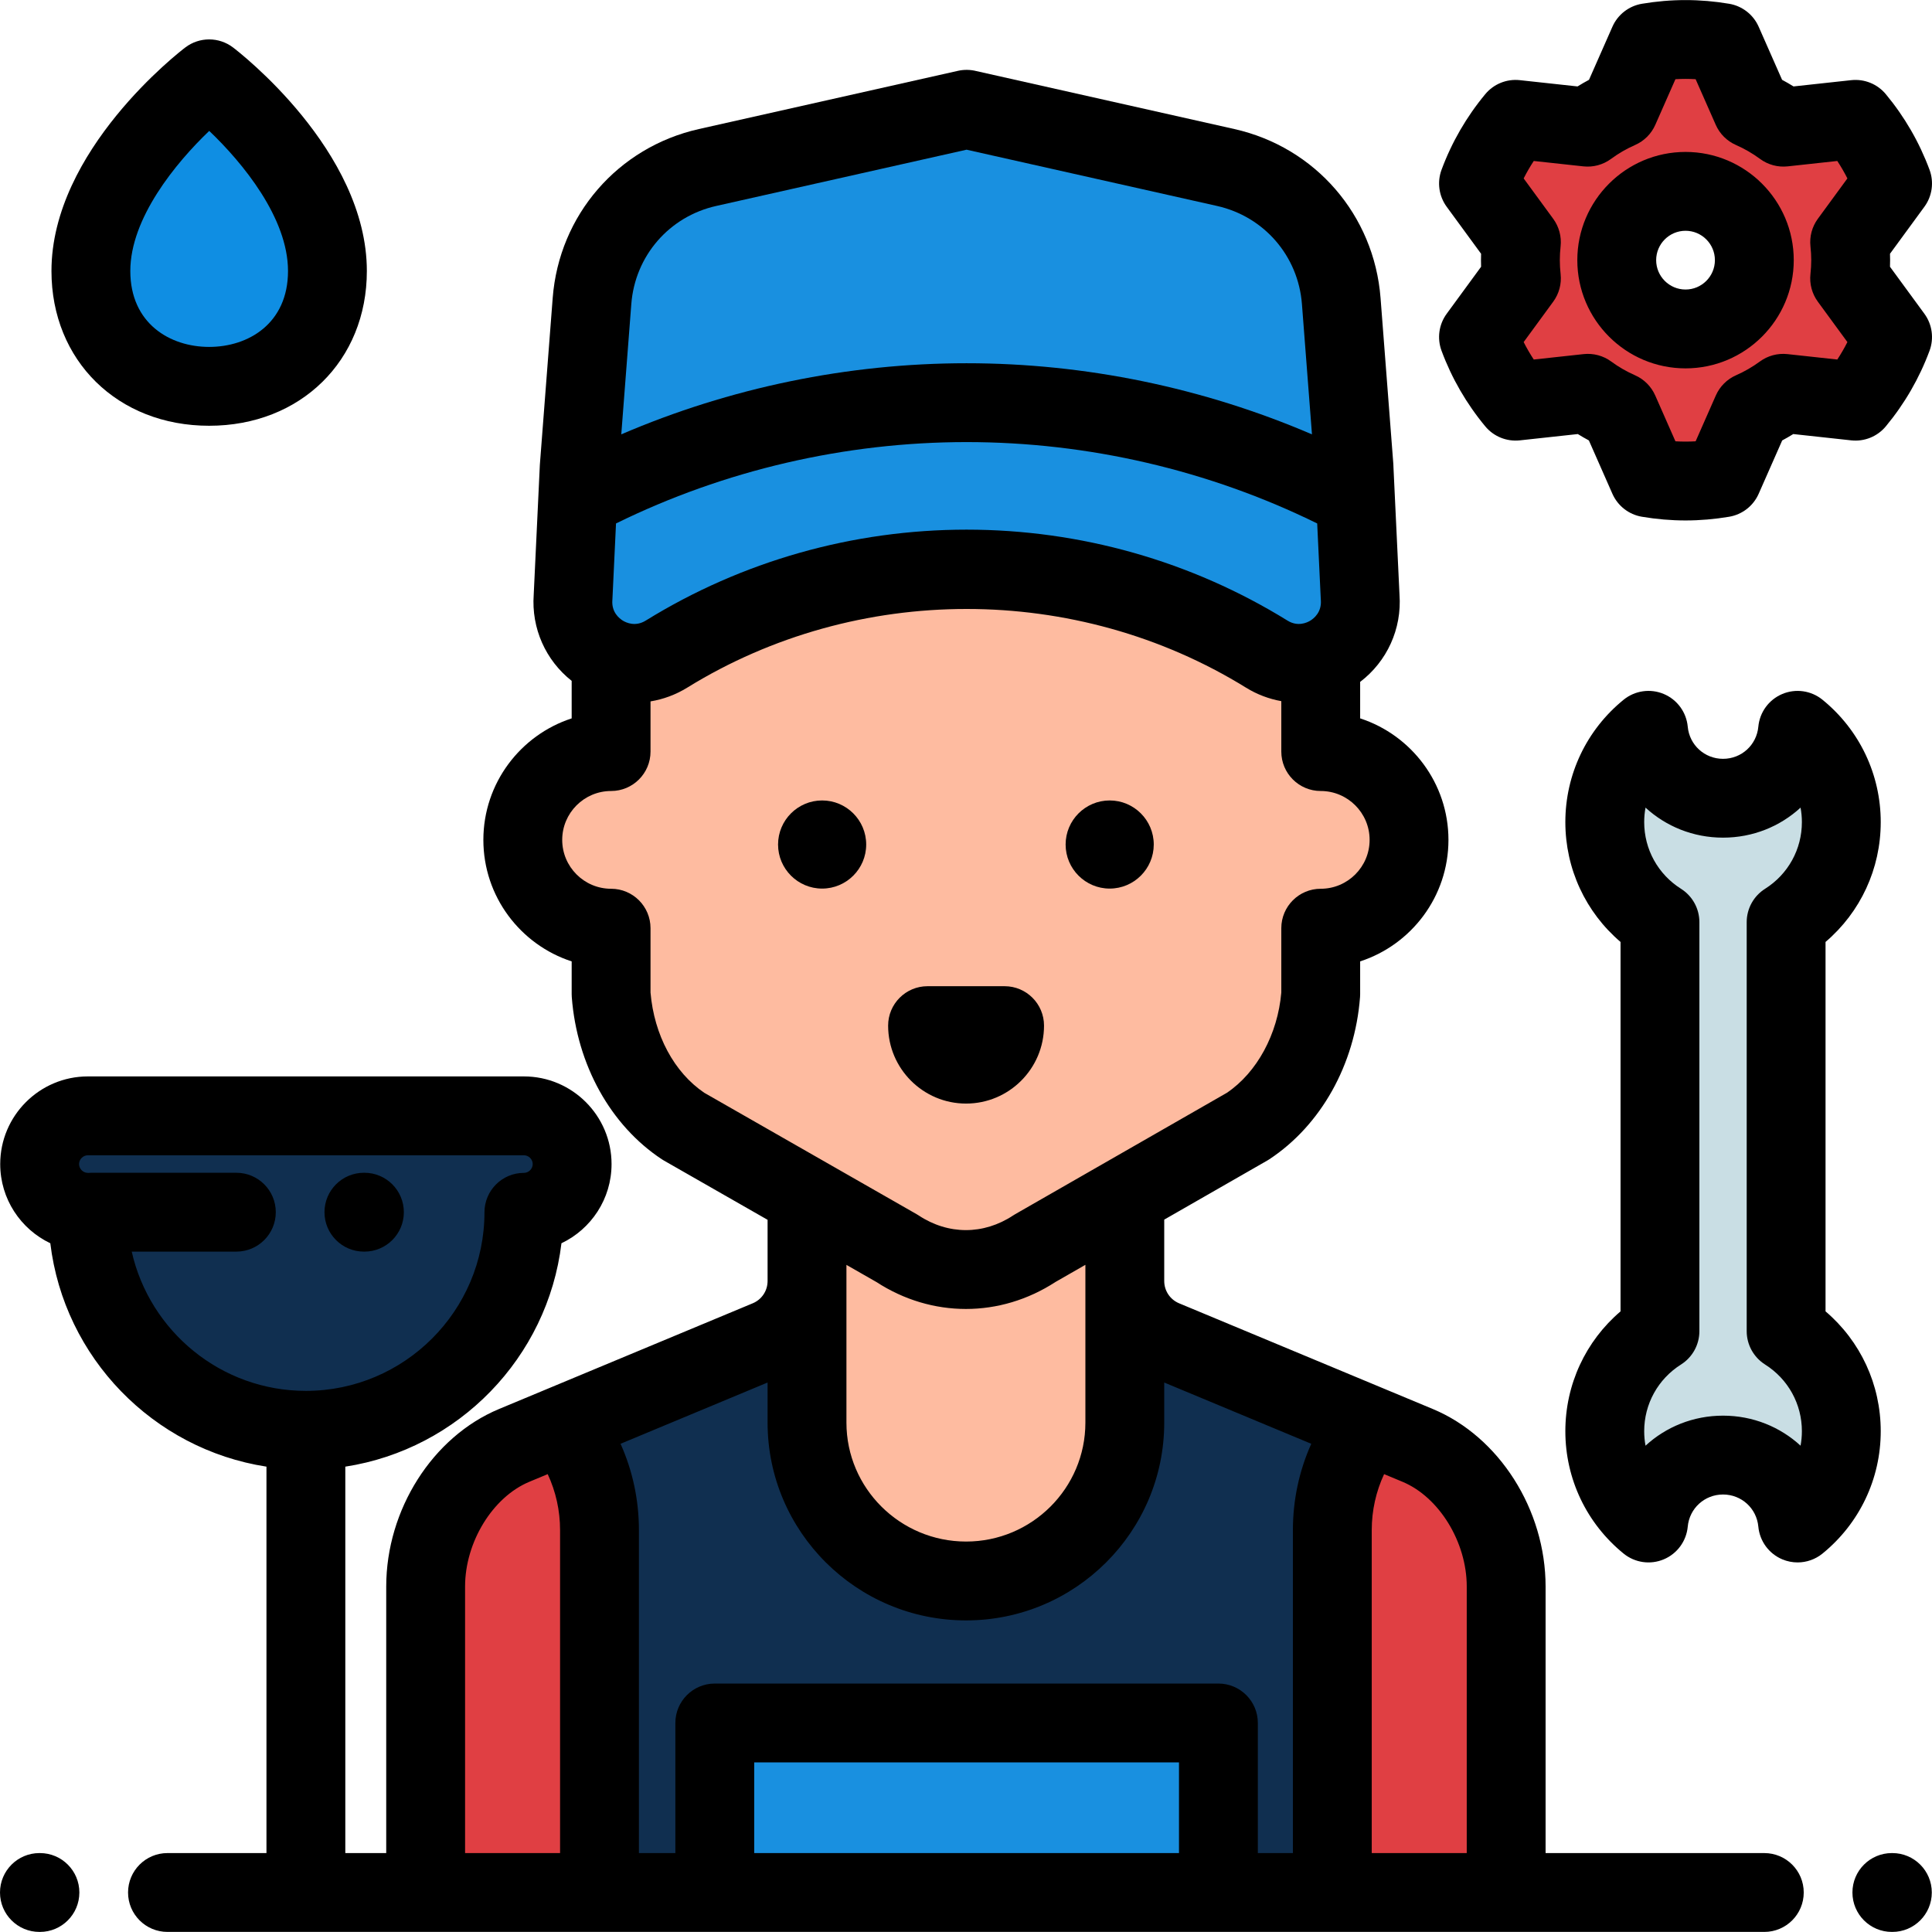
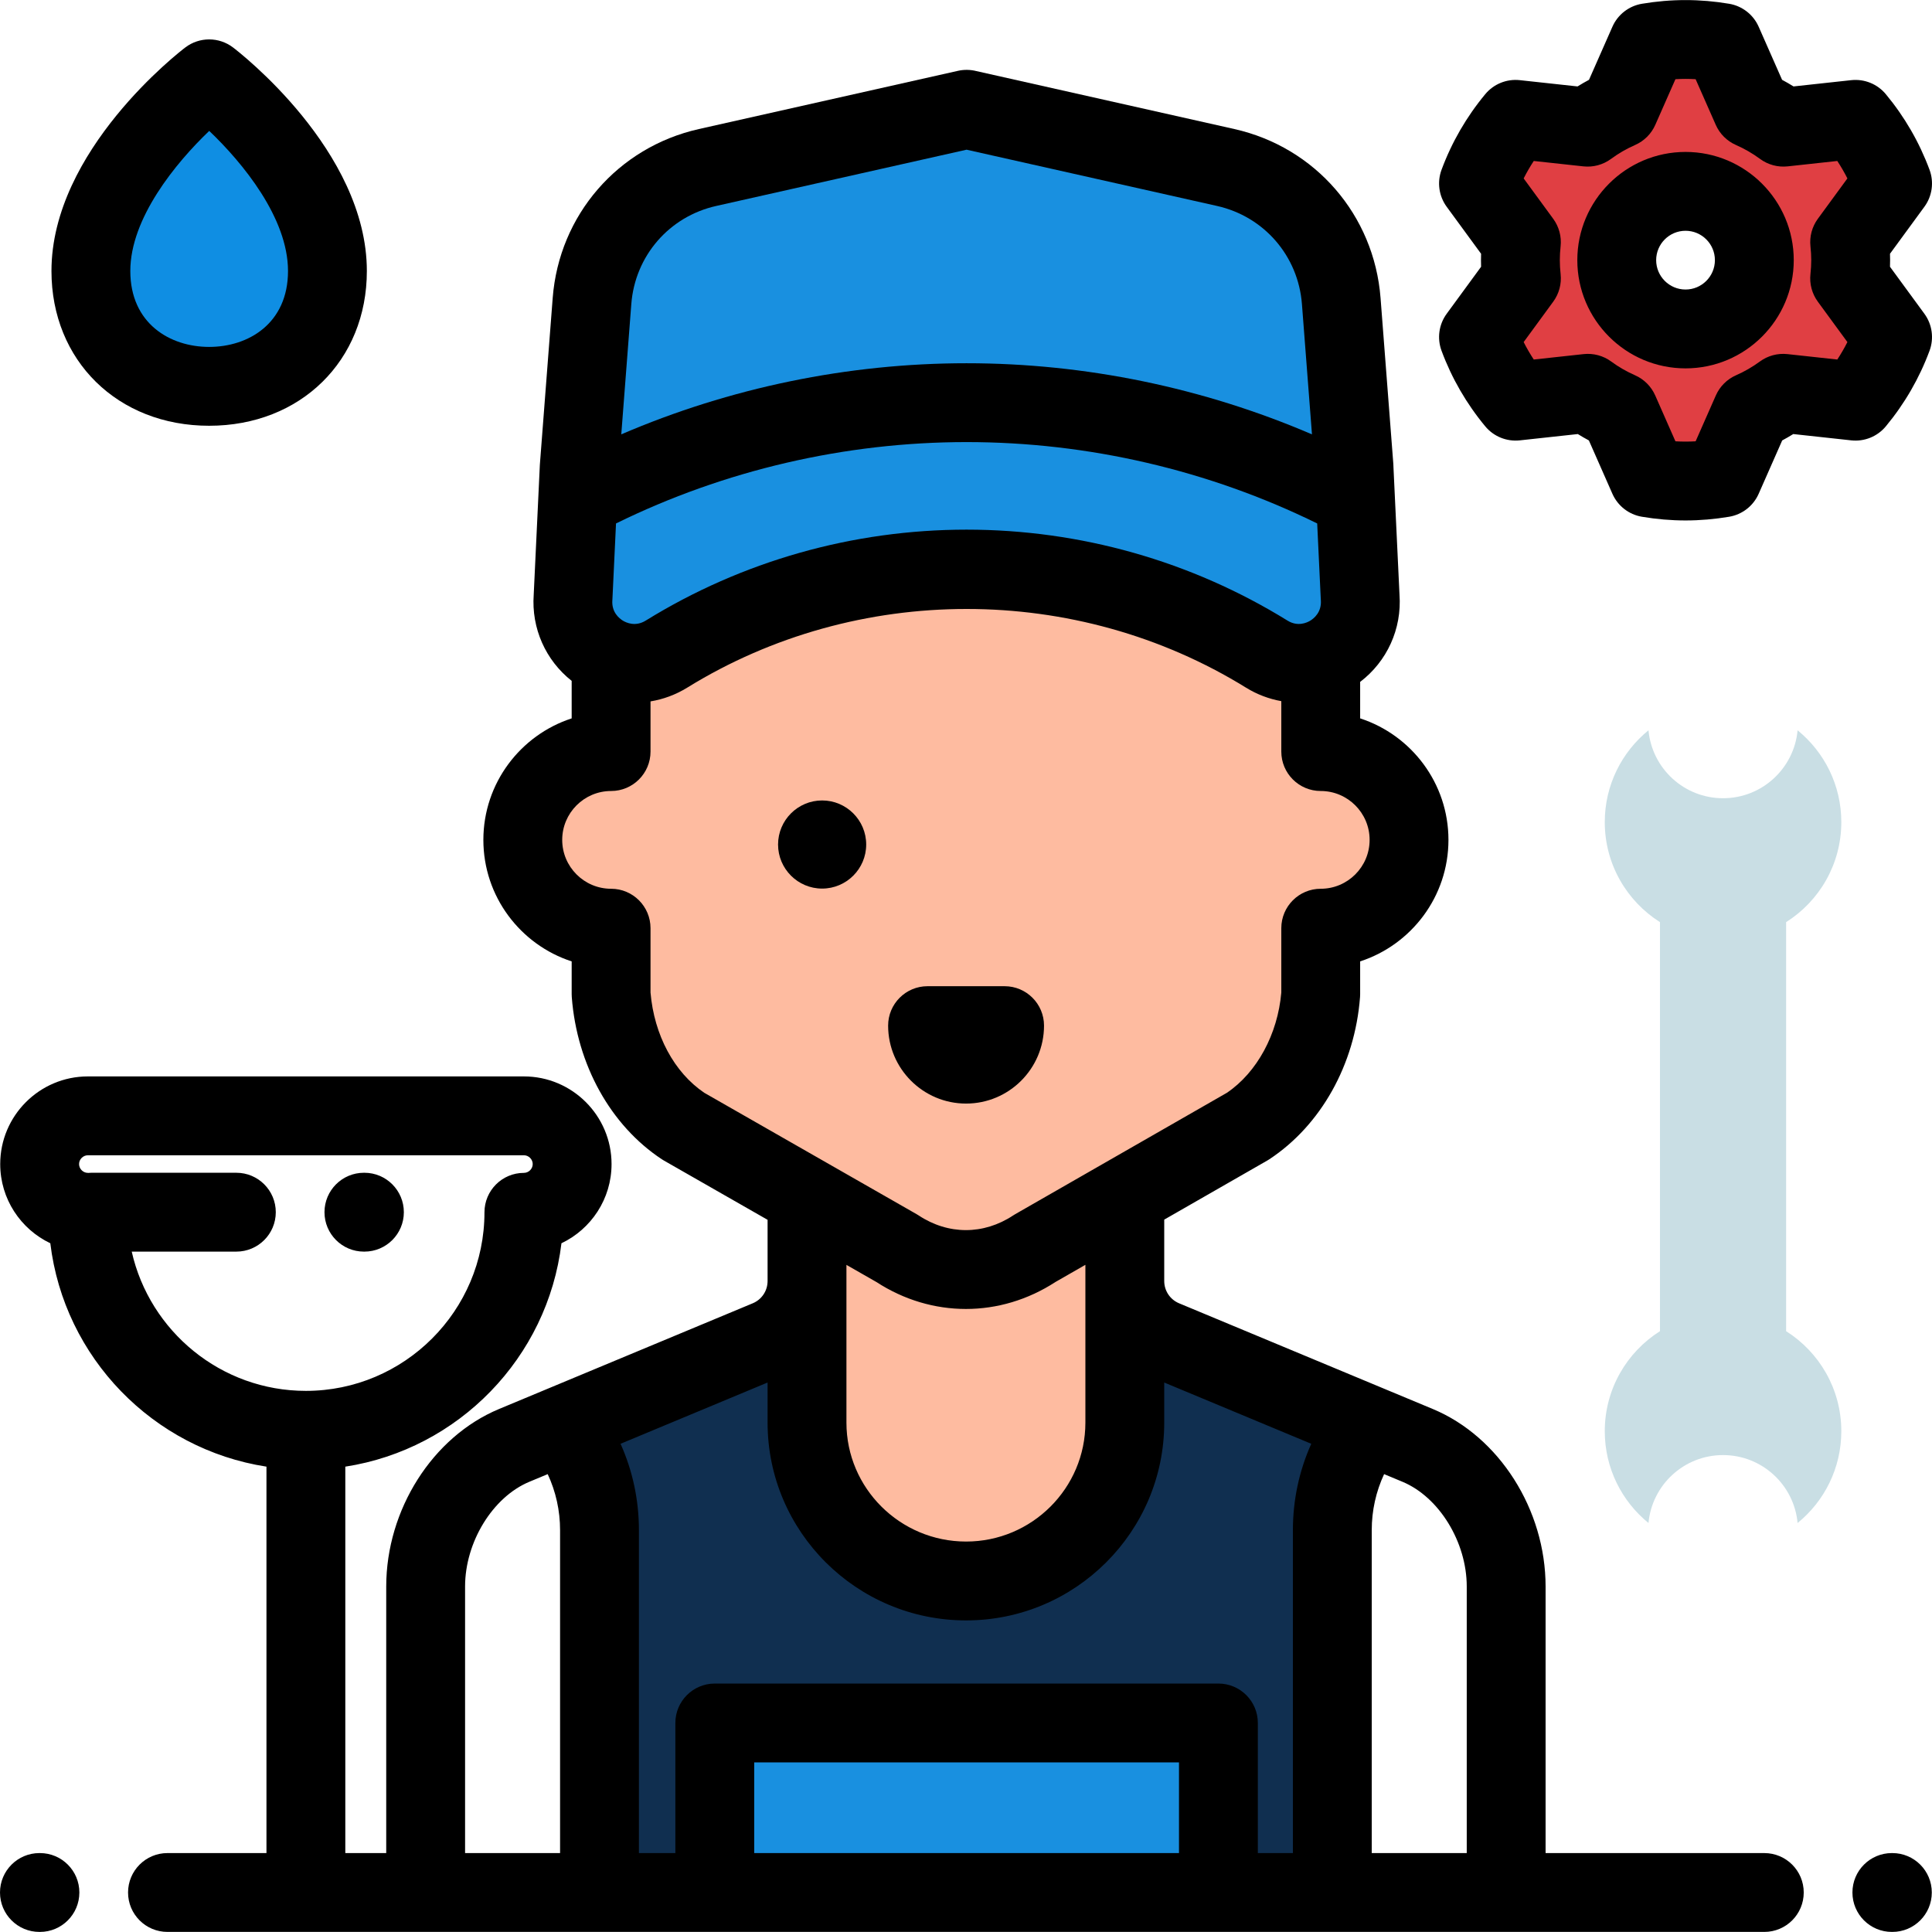
<svg xmlns="http://www.w3.org/2000/svg" version="1.1" id="Layer_1" x="0px" y="0px" viewBox="0 0 512.002 512.002" style="enable-background:new 0 0 512.002 512.002;" xml:space="preserve">
-   <path style="fill:#E03F43;" d="M213.867,319.128v20.352c0,6.799-4.088,12.932-10.365,15.548l-67.24,28.017  c-14.206,5.92-23.458,22.007-23.458,37.397v81.091h286.348v-81.091c0-15.389-9.254-31.478-23.458-37.397l-67.24-28.017  c-6.277-2.615-10.365-8.749-10.365-15.548v-20.352H213.867z" />
  <path style="fill:#102F50;" d="M353.079,501.534v-96.018c0-10.48,3.554-20.167,9.506-27.93l-54.133-22.555  c-6.277-2.615-10.365-8.749-10.365-15.548l-0.094,37.531c0,23.081-18.884,41.966-41.966,41.966l0,0  c-23.081,0-41.966-18.884-41.966-41.966l-0.195-37.531c0,6.799-4.088,12.932-10.365,15.548l-54.133,22.556  c5.952,7.764,9.506,17.45,9.506,27.93v96.018h194.205V501.534z" />
  <g>
    <path style="fill:#FEBBA0;" d="M350.007,199.175v-30.443c0-51.829-42.017-93.846-93.846-93.846   c-51.831,0-93.846,42.017-93.846,93.846h-0.368v30.443c-12.925,0-23.403,10.478-23.403,23.403   c0,12.925,10.478,23.403,23.403,23.403v17.472c1.126,14.735,8.311,27.853,19.192,35.038l56.574,32.342   c11.36,7.503,25.173,7.503,36.533,0l56.405-32.342c10.879-7.185,18.232-20.303,19.36-35.038v-17.472   c12.925,0,23.403-10.478,23.403-23.403C373.41,209.653,362.932,199.175,350.007,199.175z" />
    <path style="fill:#FEBBA0;" d="M298.087,319.128v57.883c0,23.081-18.978,41.966-42.06,41.966l0,0   c-23.081,0-42.161-18.884-42.161-41.966v-57.883" />
  </g>
  <path style="fill:#C9DEE4;" d="M473.342,352.776V244.375c8.787-5.553,14.627-15.346,14.627-26.508  c0-9.819-4.519-18.58-11.586-24.328c-0.934,10.095-9.419,18.001-19.758,18.001s-18.824-7.906-19.758-18.001  c-7.068,5.747-11.586,14.508-11.586,24.328c0,11.162,5.84,20.955,14.627,26.508v108.401c-8.787,5.553-14.627,15.346-14.627,26.508  c0,9.819,4.519,18.58,11.586,24.328c0.934-10.095,9.419-18.001,19.758-18.001s18.823,7.906,19.758,18.001  c7.068-5.747,11.586-14.508,11.586-24.328C487.969,368.122,482.129,358.329,473.342,352.776z" />
  <path style="fill:#0F8EE3;" d="M86.773,71.819c0,18.72-14.035,30.565-31.343,30.565S24.086,90.54,24.086,71.819  c0-27.126,31.343-50.928,31.343-50.928S86.773,44.694,86.773,71.819z" />
-   <path style="fill:#102F50;" d="M138.842,295.713H81.063H23.285c-7.029,0-12.781,5.752-12.781,12.781l0,0  c0,7.029,5.752,12.781,12.781,12.781h0.006c0,31.907,25.866,57.772,57.772,57.772s57.772-25.866,57.772-57.772h0.006  c7.029,0,12.781-5.752,12.781-12.781l0,0C151.623,301.463,145.871,295.713,138.842,295.713z" />
  <path style="fill:#E03F43;" d="M490.449,68.943c0-1.619-0.095-3.216-0.265-4.789l11.369-15.531  c-2.313-6.236-5.658-11.971-9.828-16.996l-19.093,2.076c-2.59-1.91-5.399-3.538-8.381-4.846l-7.742-17.559  c-3.195-0.54-6.473-0.837-9.822-0.837s-6.627,0.297-9.822,0.837l-7.743,17.56c-2.982,1.308-5.791,2.936-8.381,4.846l-19.093-2.076  c-4.171,5.025-7.515,10.76-9.828,16.996l11.369,15.531c-0.171,1.573-0.265,3.17-0.265,4.789c0,1.634,0.097,3.245,0.272,4.833  L391.82,89.316c2.313,6.236,5.658,11.971,9.828,16.996l19.157-2.083c2.564,1.884,5.342,3.492,8.288,4.787l7.771,17.624  c3.195,0.54,6.472,0.837,9.822,0.837s6.627-0.297,9.822-0.837l7.771-17.624c2.947-1.296,5.724-2.903,8.289-4.787l19.157,2.083  c4.171-5.025,7.515-10.76,9.828-16.996L490.18,73.778C490.352,72.189,490.449,70.578,490.449,68.943z M446.685,87.174  c-10.07,0-18.231-8.163-18.231-18.231c0-10.069,8.163-18.231,18.231-18.231s18.231,8.163,18.231,18.231  C464.917,79.013,456.754,87.174,446.685,87.174z" />
  <g>
    <path style="fill:#1990E0;" d="M360.455,158.233l-1.629-34.416h0.01l-3.392-44.051c-1.336-17.235-13.748-31.588-30.617-35.377   l-68.635-15.418l0,0l-0.021-0.01h-0.01l-68.656,15.428c-16.869,3.789-29.291,18.143-30.617,35.377l-3.392,44.051l-1.629,34.416   c-1.033,13.257,13.424,22.11,24.739,15.125c48.624-30.064,110.483-30.064,159.108,0C347.03,180.343,361.477,171.49,360.455,158.233   z" />
    <rect x="189.429" y="456.611" style="fill:#1990E0;" width="133.471" height="44.926" />
  </g>
  <path d="M10.585,511.982h-0.137C4.677,511.982,0,507.305,0,501.534c0-5.77,4.677-10.448,10.448-10.448h0.137  c5.77,0,10.448,4.677,10.448,10.448C21.032,507.305,16.355,511.982,10.585,511.982z" />
  <path d="M501.5,511.981h-0.137c-5.77,0-10.448-4.677-10.448-10.448s4.677-10.448,10.448-10.448h0.137  c5.77,0,10.448,4.677,10.448,10.448S507.27,511.981,501.5,511.981z" />
-   <path d="M294.08,235.485c-6.44,0-11.679-5.239-11.679-11.678c0-6.44,5.239-11.679,11.679-11.679s11.679,5.239,11.679,11.679  C305.757,230.247,300.519,235.485,294.08,235.485z" />
  <path d="M217.874,235.485c-6.44,0-11.679-5.239-11.679-11.678c0-6.44,5.239-11.679,11.679-11.679s11.679,5.239,11.679,11.679  C229.553,230.247,224.314,235.485,217.874,235.485z" />
  <path d="M256.02,292.46c-11.39,0-20.657-9.267-20.657-20.657c0-5.77,4.677-10.448,10.448-10.448h20.419  c5.77,0,10.448,4.677,10.448,10.448C276.678,283.193,267.411,292.46,256.02,292.46z" />
-   <path d="M476.381,414.06c-1.368,0-2.743-0.268-4.047-0.816c-3.556-1.495-5.999-4.828-6.355-8.669  c-0.449-4.854-4.471-8.515-9.354-8.515c-4.883,0-8.905,3.661-9.354,8.515c-0.355,3.842-2.799,7.174-6.355,8.669  c-3.556,1.495-7.646,0.909-10.64-1.525c-9.814-7.98-15.442-19.802-15.442-32.433c0-12.382,5.376-23.875,14.627-31.758v-97.901  c-9.25-7.884-14.627-19.378-14.627-31.758c0-12.631,5.628-24.453,15.442-32.433c2.993-2.434,7.083-3.02,10.64-1.525  c3.556,1.495,5.999,4.828,6.355,8.669c0.449,4.855,4.471,8.516,9.354,8.516c4.883,0,8.905-3.661,9.354-8.516  c0.355-3.842,2.799-7.175,6.355-8.669c3.556-1.493,7.648-0.908,10.64,1.525c9.814,7.98,15.442,19.802,15.442,32.433  c0,12.381-5.376,23.874-14.627,31.758v97.901c9.251,7.884,14.627,19.376,14.627,31.758c0,12.632-5.628,24.454-15.442,32.433  C481.079,413.26,478.744,414.06,476.381,414.06z M456.626,375.164c7.923,0,15.141,2.991,20.544,7.96  c0.233-1.254,0.352-2.538,0.352-3.84c0-7.206-3.648-13.814-9.76-17.676c-3.03-1.915-4.867-5.248-4.867-8.833V244.375  c0-3.584,1.837-6.917,4.867-8.833c6.112-3.863,9.76-10.47,9.76-17.676c0-1.302-0.12-2.586-0.352-3.84  c-5.403,4.969-12.621,7.96-20.544,7.96s-15.141-2.991-20.544-7.96c-0.233,1.254-0.352,2.538-0.352,3.84  c0,7.206,3.649,13.814,9.76,17.676c3.029,1.915,4.867,5.248,4.867,8.833v108.401c0,3.584-1.837,6.917-4.867,8.833  c-6.112,3.862-9.76,10.47-9.76,17.676c0,1.302,0.12,2.586,0.352,3.84C441.486,378.155,448.704,375.164,456.626,375.164z" />
  <path d="M55.43,112.832c-24.216,0-41.791-17.248-41.791-41.013c0-31.942,34.024-58.148,35.472-59.247  c3.735-2.837,8.903-2.837,12.638,0c1.448,1.1,35.472,27.305,35.472,59.247C97.221,95.584,79.646,112.832,55.43,112.832z   M55.447,34.688c-8.859,8.476-20.912,23.132-20.912,37.132c0,13.897,10.495,20.117,20.896,20.117s20.896-6.221,20.896-20.117  C76.325,57.74,64.304,43.133,55.447,34.688z" />
  <path d="M96.576,310.796H96.44c-5.77,0-10.448,4.677-10.448,10.448c0,5.77,4.677,10.448,10.448,10.448h0.137  c5.77,0,10.448-4.677,10.448-10.448C107.024,315.474,102.346,310.796,96.576,310.796z" />
  <path d="M446.686,137.926c-3.813,0-7.705-0.331-11.564-0.983c-3.463-0.586-6.4-2.872-7.817-6.086l-6.232-14.135  c-0.995-0.534-1.974-1.099-2.932-1.693l-15.363,1.671c-3.492,0.377-6.93-1.017-9.169-3.714c-4.982-6.002-8.88-12.743-11.585-20.035  c-1.22-3.29-0.708-6.973,1.366-9.805l9.116-12.452c-0.02-0.588-0.029-1.171-0.029-1.749c0-0.562,0.009-1.128,0.027-1.698  l-9.114-12.451c-2.073-2.831-2.586-6.515-1.366-9.805c2.705-7.292,6.603-14.032,11.585-20.035c2.239-2.699,5.683-4.097,9.169-3.714  l15.29,1.662c0.993-0.616,2.005-1.201,3.035-1.754l6.203-14.066c1.417-3.214,4.355-5.501,7.817-6.086  c7.715-1.305,15.414-1.305,23.128,0c3.462,0.586,6.4,2.872,7.817,6.086l6.203,14.066c1.03,0.553,2.044,1.138,3.035,1.754  l15.289-1.662c3.489-0.377,6.929,1.016,9.168,3.713c4.983,6.002,8.881,12.743,11.586,20.036c1.22,3.29,0.708,6.973-1.366,9.805  l-9.114,12.451c0.019,0.57,0.028,1.137,0.028,1.698c0,0.578-0.009,1.161-0.029,1.749l9.116,12.452  c2.073,2.831,2.586,6.515,1.366,9.805c-2.705,7.293-6.603,14.033-11.586,20.036c-2.239,2.698-5.685,4.094-9.168,3.713l-15.363-1.671  c-0.958,0.593-1.937,1.159-2.932,1.693l-6.232,14.135c-1.417,3.214-4.354,5.501-7.817,6.086  C454.39,137.594,450.499,137.926,446.686,137.926z M444.01,116.952c1.795,0.103,3.555,0.103,5.35,0l5.358-12.152  c1.053-2.389,2.964-4.297,5.354-5.349c2.232-0.981,4.354-2.207,6.307-3.642c2.107-1.547,4.716-2.249,7.316-1.967l13.212,1.437  c0.979-1.492,1.871-3.034,2.676-4.624l-7.837-10.707c-1.543-2.107-2.241-4.716-1.956-7.312c0.139-1.262,0.209-2.504,0.209-3.693  c0-1.179-0.069-2.41-0.205-3.66c-0.282-2.592,0.416-5.196,1.957-7.3l7.832-10.699c-0.804-1.589-1.698-3.132-2.676-4.624  l-13.149,1.43c-2.607,0.283-5.222-0.423-7.33-1.978c-1.974-1.455-4.12-2.697-6.378-3.687c-2.394-1.05-4.307-2.96-5.361-5.352  l-5.329-12.086c-1.796-0.103-3.555-0.103-5.351,0l-5.329,12.086c-1.054,2.392-2.967,4.301-5.361,5.352  c-2.259,0.991-4.405,2.232-6.378,3.687c-2.108,1.555-4.723,2.261-7.33,1.978l-13.149-1.43c-0.978,1.492-1.871,3.035-2.676,4.624  l7.832,10.699c1.541,2.105,2.239,4.71,1.957,7.303c-0.136,1.244-0.205,2.475-0.205,3.657c0,1.189,0.07,2.431,0.209,3.693  c0.285,2.595-0.413,5.204-1.956,7.312l-7.837,10.707c0.804,1.589,1.698,3.132,2.676,4.624l13.212-1.437  c2.604-0.282,5.209,0.419,7.316,1.967c1.954,1.437,4.076,2.661,6.307,3.642c2.39,1.051,4.301,2.96,5.354,5.349L444.01,116.952z   M446.686,97.622c-15.814,0-28.679-12.865-28.679-28.679s12.865-28.679,28.679-28.679c15.814,0,28.679,12.865,28.679,28.679  S462.499,97.622,446.686,97.622z M446.686,61.159c-4.292,0-7.784,3.492-7.784,7.784s3.492,7.784,7.784,7.784  c4.292,0,7.784-3.492,7.784-7.784S450.976,61.159,446.686,61.159z" />
  <path d="M467.562,491.087h-57.963v-70.643c0-20.365-12.291-39.709-29.888-47.041l-67.24-28.016c-2.39-0.996-3.936-3.313-3.936-5.904  v-16.269l27.31-15.659c0.19-0.109,0.377-0.225,0.561-0.346c13.674-9.03,22.654-25.09,24.02-42.96c0.021-0.264,0.03-0.531,0.03-0.796  v-8.674c13.568-4.413,23.402-17.18,23.402-32.201c0-15.021-9.835-27.788-23.402-32.201v-9.665  c7.124-5.435,11.072-14.035,10.429-23.108l-1.6-33.806c0-0.26-0.01-0.521-0.03-0.783l-3.393-44.056  c-1.702-21.952-17.271-39.941-38.744-44.763l-68.351-15.354c-1.592-0.407-3.287-0.436-4.896-0.074l-68.655,15.429  c-21.485,4.826-37.055,22.817-38.745,44.768l-3.392,44.052c-0.007,0.103-0.015,0.206-0.019,0.308l-1.621,34.277  c-0.636,8.919,3.163,17.384,10.06,22.834v9.943c-13.568,4.413-23.402,17.18-23.402,32.201s9.835,27.788,23.402,32.201v8.674  c0,0.265,0.01,0.532,0.03,0.796c1.372,17.943,10.288,34.002,23.851,42.96c0.187,0.123,0.378,0.24,0.573,0.352l27.466,15.702v16.219  c0,2.59-1.545,4.907-3.936,5.904l-67.241,28.017c-17.597,7.333-29.887,26.676-29.887,47.04v70.643H91.511V388.679  c30.008-4.634,53.629-28.883,57.281-59.2c7.843-3.733,13.277-11.738,13.277-20.988c0-12.808-10.421-23.228-23.228-23.228H23.285  c-12.808,0-23.228,10.421-23.228,23.229c0,9.249,5.433,17.252,13.277,20.985c3.649,30.32,27.272,54.568,57.282,59.201v102.406  H44.384c-5.77,0-10.448,4.677-10.448,10.448s4.677,10.448,10.448,10.448h423.178c5.77,0,10.448-4.677,10.448-10.448  S473.333,491.087,467.562,491.087z M34.909,331.692h27.73c5.77,0,10.448-4.677,10.448-10.448c0-5.77-4.677-10.448-10.448-10.448  H24.152c-0.243,0-0.482,0.02-0.722,0.037c-0.049-0.001-0.096-0.007-0.145-0.007c-1.264,0-2.332-1.068-2.332-2.333  c0-1.264,1.068-2.332,2.332-2.332h115.558c1.264,0,2.332,1.068,2.332,2.333c0,1.264-1.068,2.332-2.339,2.332  c-5.77,0-10.448,4.677-10.448,10.448c0,26.094-21.23,47.324-47.324,47.324C58.55,368.598,39.669,352.789,34.909,331.692z   M171.12,164.468c-2.724,1.68-5.141,0.567-6.056,0.009c-0.919-0.561-3.032-2.214-2.781-5.432c0.008-0.107,0.015-0.212,0.02-0.319  l0.947-20.004c28.723-14.12,60.714-21.565,92.91-21.565s64.187,7.445,92.911,21.565l0.947,20.003  c0.004,0.103,0.011,0.207,0.02,0.309c0.249,3.227-1.867,4.881-2.789,5.443c-0.912,0.555-3.328,1.667-6.04-0.007  c-25.509-15.773-54.918-24.109-85.048-24.109C226.031,140.362,196.623,148.7,171.12,164.468z M189.796,54.582l66.357-14.912  l66.384,14.912c12.463,2.8,21.502,13.244,22.489,25.986l2.661,34.546c-28.761-12.357-60.054-18.851-91.527-18.851  c-31.469,0-62.757,6.493-91.515,18.846l2.66-34.541C168.286,67.825,177.323,57.384,189.796,54.582z M186.64,289.601  c-7.984-5.406-13.283-15.291-14.245-26.569V245.98c0-5.77-4.677-10.448-10.448-10.448c-7.143,0-12.954-5.812-12.954-12.954  s5.812-12.954,12.954-12.954c5.77,0,10.448-4.677,10.448-10.448v-13.299c3.374-0.557,6.672-1.758,9.707-3.632  c44.99-27.816,103.129-27.817,148.126,0.004c2.921,1.803,6.088,2.981,9.332,3.563v13.363c0,5.77,4.677,10.448,10.448,10.448  c7.143,0,12.954,5.812,12.954,12.954c0,7.142-5.812,12.954-12.954,12.954c-5.77,0-10.448,4.677-10.448,10.448v17.05  c-0.949,11.049-6.442,21.173-14.419,26.574l-56.093,32.164c-0.191,0.11-0.377,0.225-0.561,0.346c-7.831,5.174-17.184,5.174-25.017,0  c-0.187-0.124-0.377-0.241-0.573-0.352L186.64,289.601z M287.64,335.194v41.817c0,17.379-14.181,31.518-31.612,31.518  c-17.487,0-31.713-14.139-31.713-31.518v-41.804l7.938,4.539c7.333,4.763,15.529,7.144,23.725,7.144  c8.198,0,16.396-2.383,23.73-7.148L287.64,335.194z M148.427,491.087h-25.176v-70.643c0-11.776,7.321-23.707,17.029-27.753  l4.87-2.029c2.153,4.627,3.276,9.656,3.276,14.855v85.57H148.427z M312.446,491.087H199.875v-24.03h112.571L312.446,491.087  L312.446,491.087z M342.632,405.516v85.571h-9.29v-34.478c0-5.77-4.677-10.448-10.448-10.448H189.427  c-5.77,0-10.448,4.677-10.448,10.448v34.478h-9.657v-85.571c0-8.003-1.666-15.746-4.869-22.897l38.965-16.235v10.629  c0,28.901,23.601,52.414,52.609,52.414c28.953,0,52.508-23.513,52.508-52.414v-10.629l38.965,16.235  C344.298,389.77,342.632,397.513,342.632,405.516z M388.703,491.087h-25.176v-85.571c0-5.199,1.123-10.226,3.277-14.855l4.871,2.029  c9.708,4.045,17.029,15.976,17.029,27.753v70.644H388.703z" />
  <g>
</g>
  <g>
</g>
  <g>
</g>
  <g>
</g>
  <g>
</g>
  <g>
</g>
  <g>
</g>
  <g>
</g>
  <g>
</g>
  <g>
</g>
  <g>
</g>
  <g>
</g>
  <g>
</g>
  <g>
</g>
  <g>
</g>
</svg>